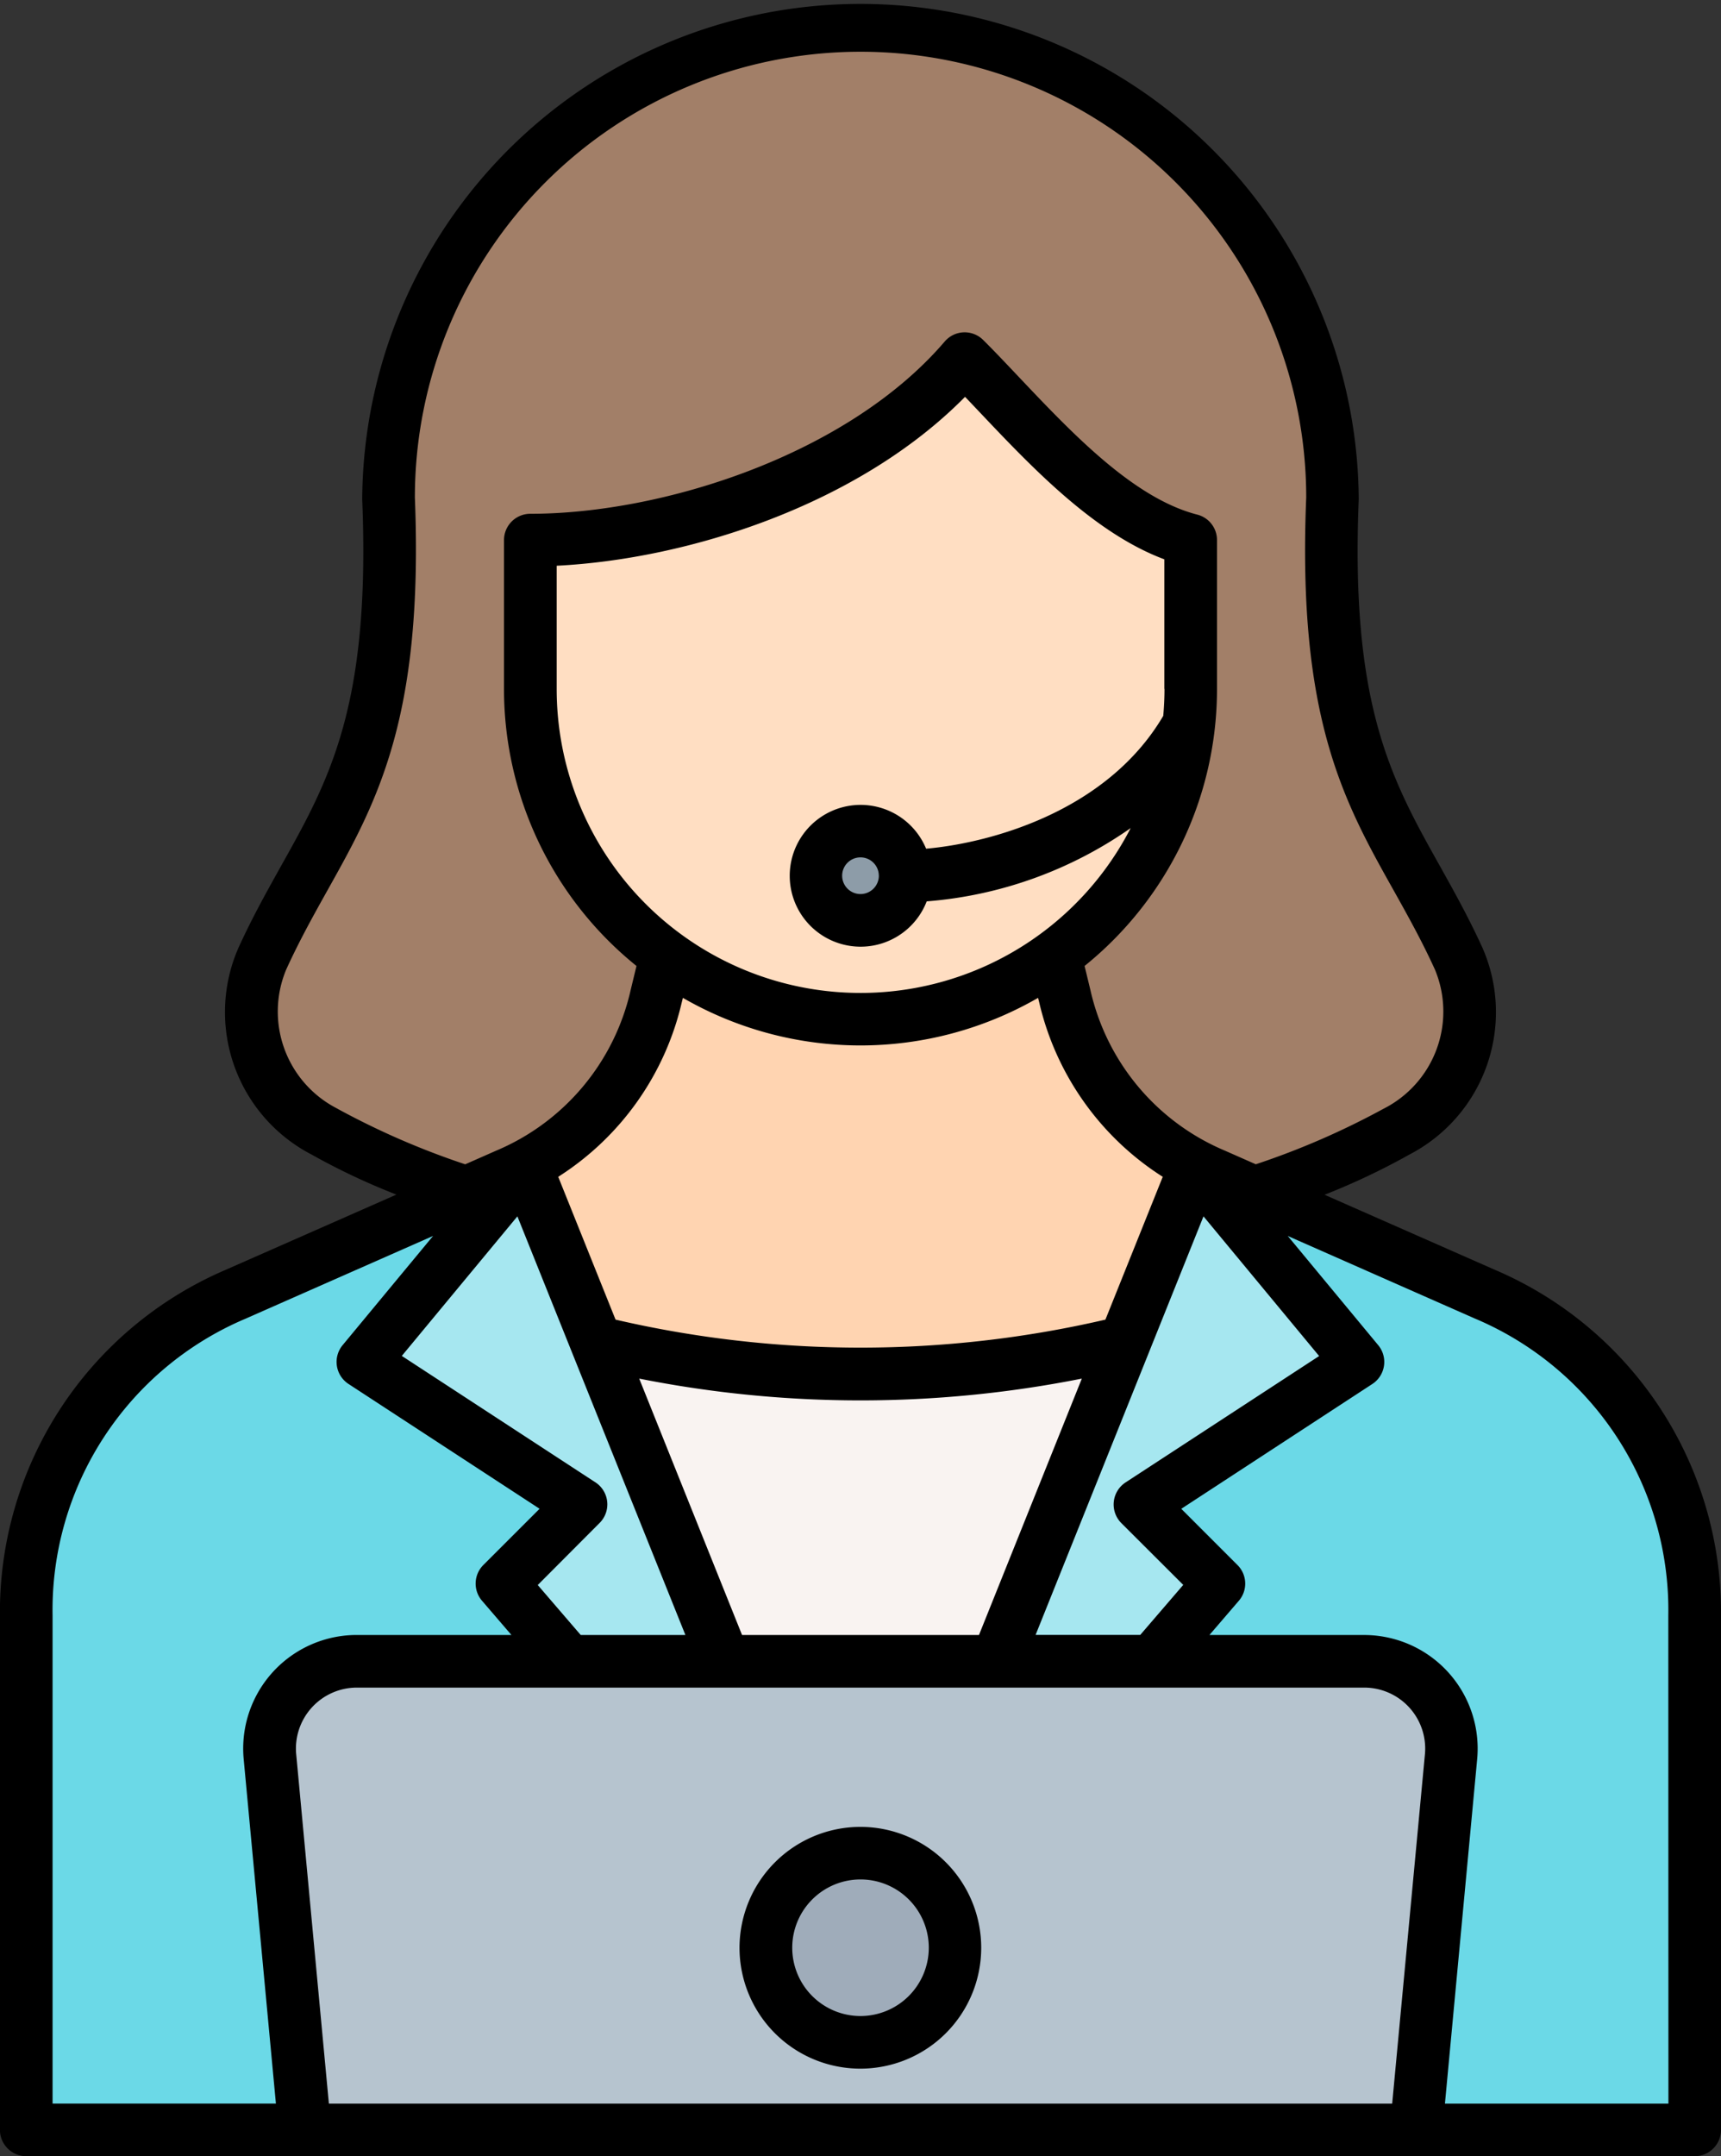
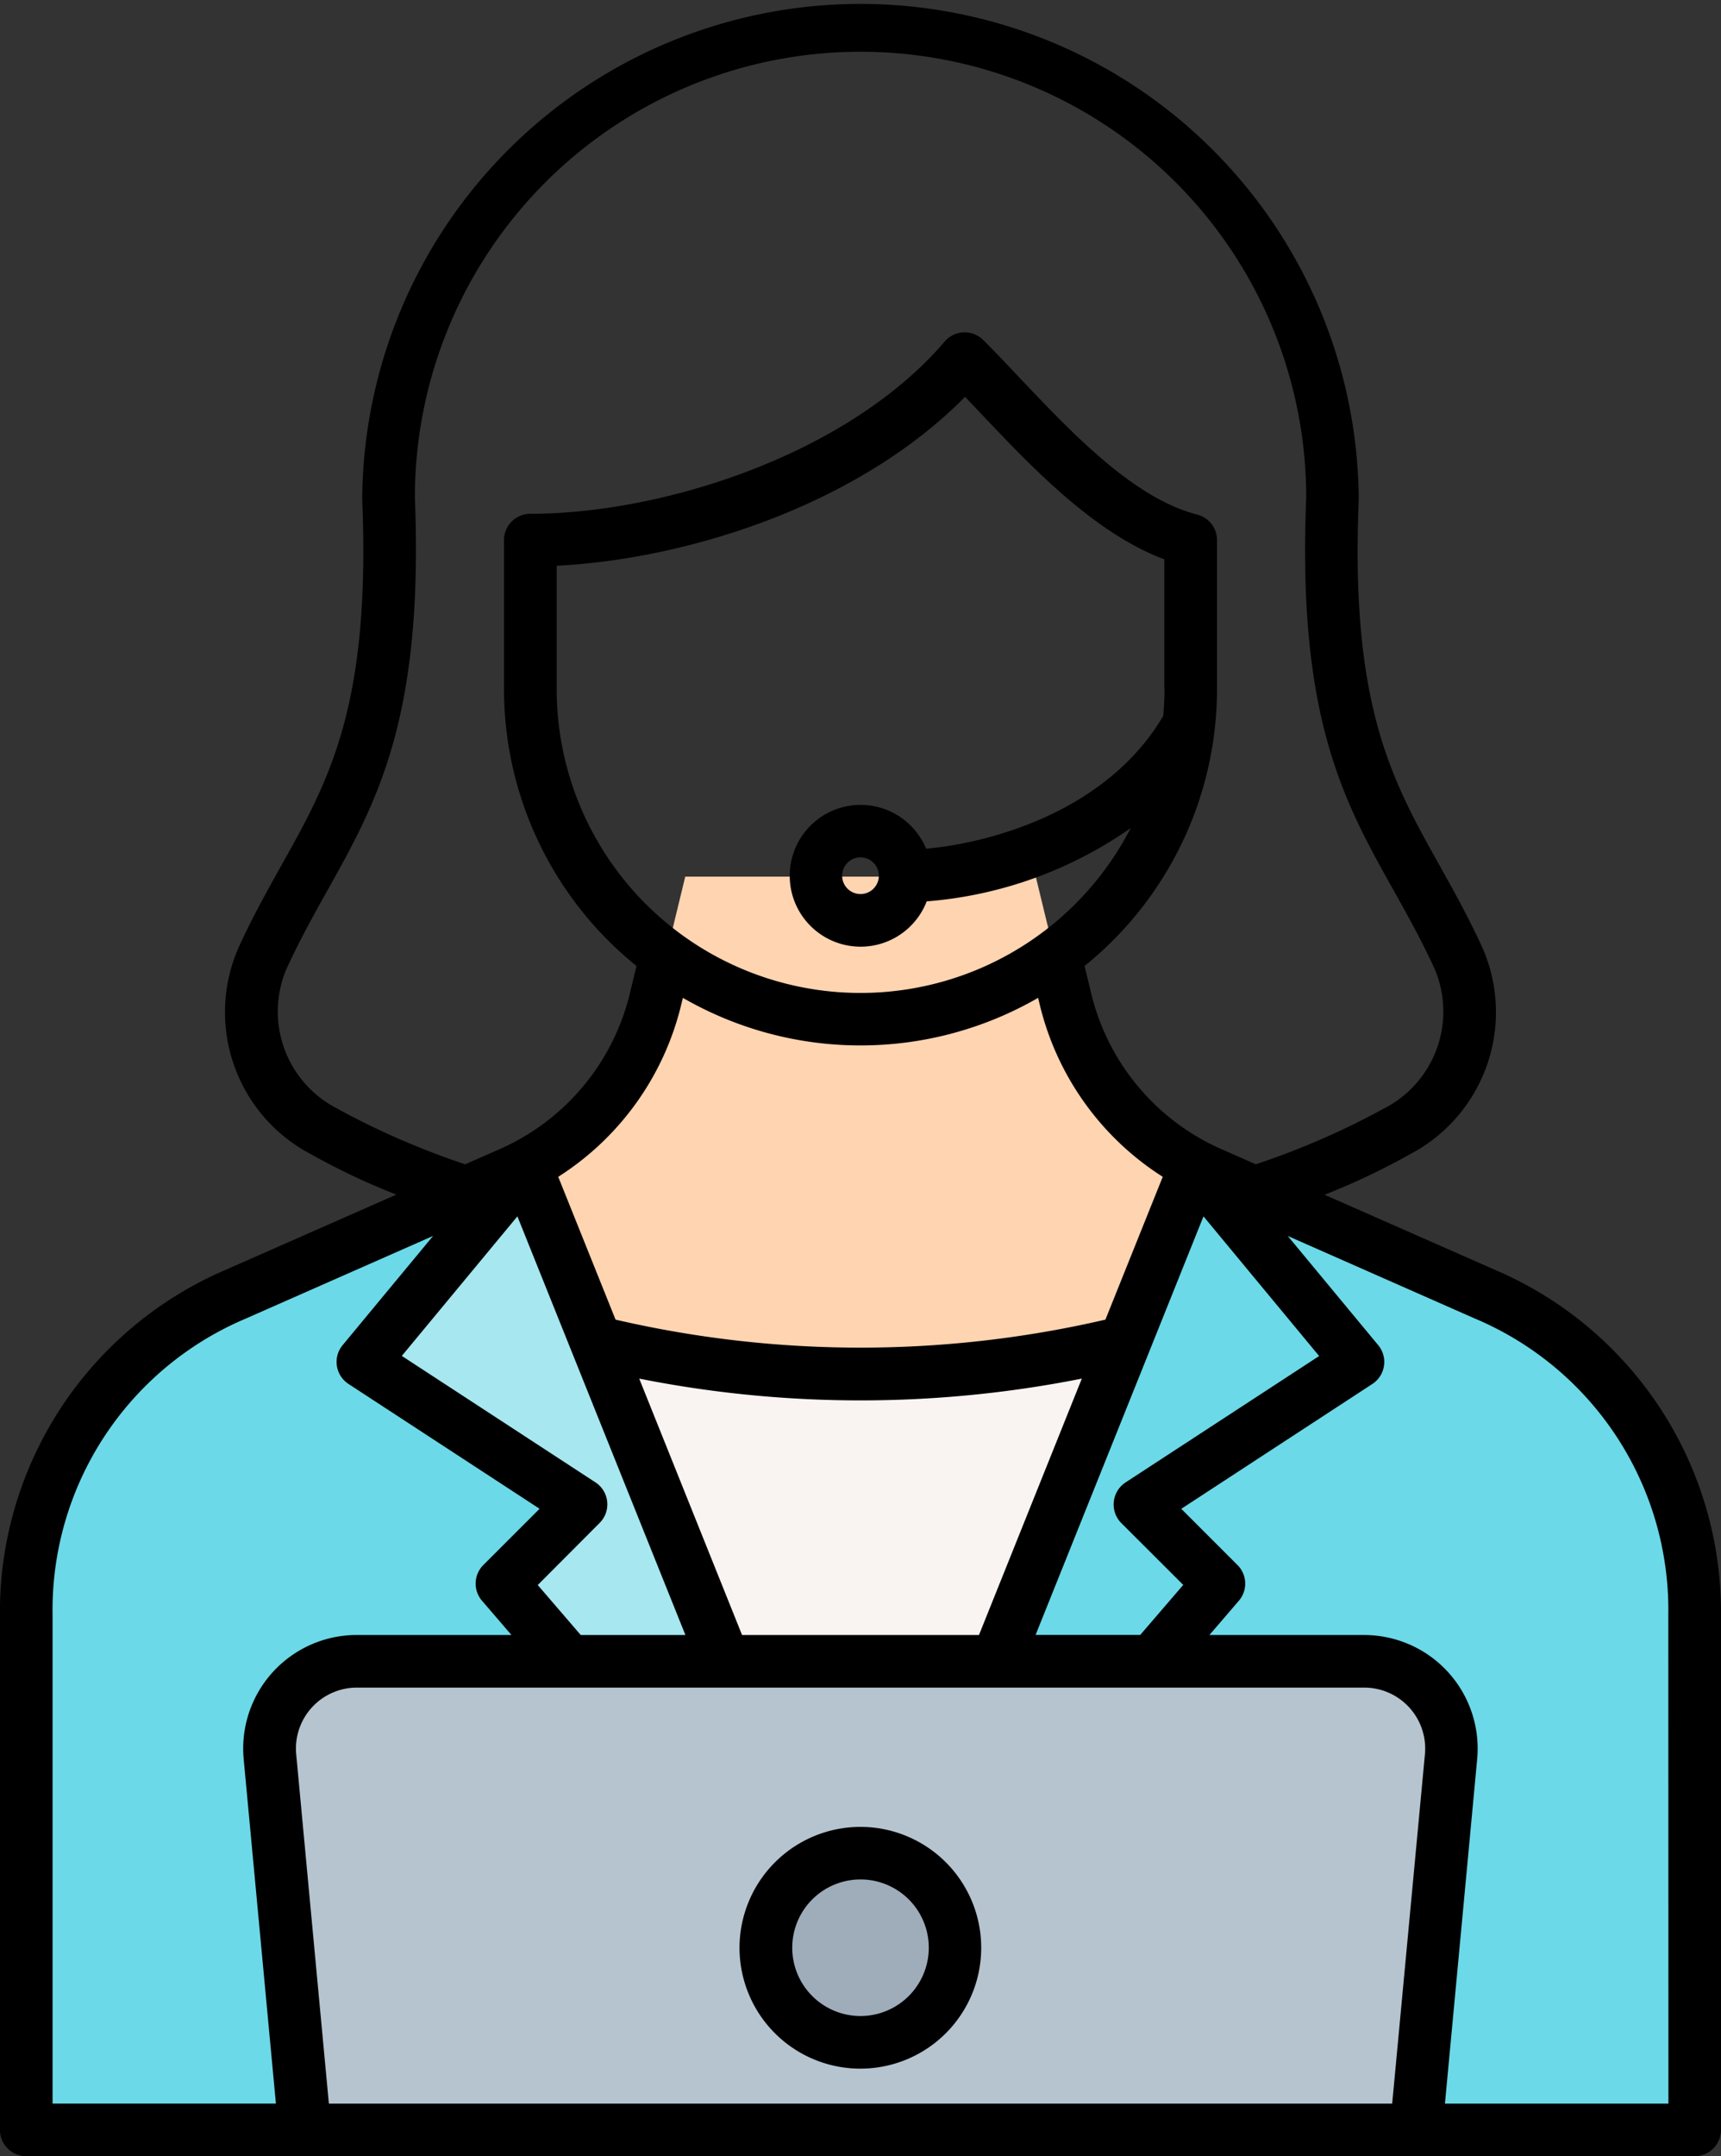
<svg xmlns="http://www.w3.org/2000/svg" width="56.893" height="71.259" viewBox="0 0 56.893 71.259">
  <rect x="0" y="0" width="56.893" height="71.259" fill="#333333" stroke="none" />
  <g id="customer-service" transform="translate(-59.596 -10.001)">
    <g id="グループ_6685" data-name="グループ 6685" transform="translate(60.465 10.87)">
      <g id="グループ_6683" data-name="グループ 6683" transform="translate(0 0)">
-         <path id="パス_9467" data-name="パス 9467" d="M137.013,56.976c-5.953,0-14.148-2.387-17.721-4.449a4.47,4.47,0,0,1-2.053-5.709c2-4.387,4.543-6.112,4.171-15.216a15.6,15.6,0,0,1,31.205,0c-.372,9.1,2.172,10.829,4.171,15.216a4.47,4.47,0,0,1-2.053,5.709C151.161,54.59,142.966,56.976,137.013,56.976Z" transform="translate(-109.436 -16)" fill="#a27f68" fill-rule="evenodd" />
        <path id="パス_9468" data-name="パス 9468" d="M65.6,251.42h55.154V234.41a11.374,11.374,0,0,0-6.912-10.6l-8.975-3.958a8.439,8.439,0,0,1-4.939-5.9L98.968,210H87.381l-.958,3.951a8.439,8.439,0,0,1-4.939,5.9l-8.975,3.958a11.374,11.374,0,0,0-6.912,10.6V251.42Z" transform="translate(-65.597 -181.898)" fill="#ffd4b1" fill-rule="evenodd" />
-         <path id="パス_9469" data-name="パス 9469" d="M195.535,94.332c1.823,1.9,4.023,4.436,6.452,5.3a.713.713,0,0,1,.482.682v4.382a10.915,10.915,0,0,1-21.83,0v-4.208a.724.724,0,0,1,.7-.724c4.552-.182,9.959-2.13,13.158-5.433a.724.724,0,0,1,1.042,0Z" transform="translate(-163.978 -82.797)" fill="#ffdec2" fill-rule="evenodd" />
-         <circle id="楕円形_166" data-name="楕円形 166" cx="1.475" cy="1.475" r="1.475" transform="translate(25.801 27.499) rotate(-13.3)" fill="#8d9ca8" />
        <path id="パス_9470" data-name="パス 9470" d="M195.695,316.276l1.447,11.888,7.287,9.877L211.615,328l1.548-11.726A36.586,36.586,0,0,1,195.695,316.276Z" transform="translate(-176.852 -272.785)" fill="#f9f3f1" fill-rule="evenodd" />
        <path id="パス_9471" data-name="パス 9471" d="M93.174,303.586,84.44,281.821l-1.661-4.139-.681-1.7q-.3.158-.614.3l-1.336.589-7.639,3.369a11.374,11.374,0,0,0-6.912,10.6v17.009h55.154V290.843a11.374,11.374,0,0,0-6.912-10.6l-7.639-3.369-1.336-.589q-.316-.139-.614-.3l-.681,1.7-1.661,4.139Z" transform="translate(-65.597 -238.331)" fill="#6bd9e7" fill-rule="evenodd" />
        <g id="グループ_6682" data-name="グループ 6682" transform="translate(11.477 37.655)">
-           <path id="パス_9472" data-name="パス 9472" d="M267.076,275.986,256,303.586l11.415-13.277a.723.723,0,0,0-.037-.984l-1.51-1.511a.724.724,0,0,1,.116-1.118l5.787-3.781a.724.724,0,0,0,.161-1.068Z" transform="translate(-239.9 -275.986)" fill="#a6e7f0" fill-rule="evenodd" />
          <path id="パス_9473" data-name="パス 9473" d="M149.864,275.986l11.076,27.6-11.416-13.277a.723.723,0,0,1,.037-.984l1.511-1.511a.724.724,0,0,0-.116-1.118l-5.787-3.781a.724.724,0,0,1-.161-1.068Z" transform="translate(-144.84 -275.986)" fill="#a6e7f0" fill-rule="evenodd" />
        </g>
      </g>
      <g id="グループ_6684" data-name="グループ 6684" transform="translate(8.044 54.035)">
        <path id="パス_9474" data-name="パス 9474" d="M122.3,404.562h36.734l1.152-12.32a2.9,2.9,0,0,0-2.884-3.167h-33.27a2.9,2.9,0,0,0-2.884,3.167Z" transform="translate(-121.135 -389.076)" fill="#b6c4cf" fill-rule="evenodd" />
        <circle id="楕円形_167" data-name="楕円形 167" cx="3.126" cy="3.126" r="3.126" transform="translate(16.408 6.341)" fill="#9facba" />
      </g>
    </g>
    <path id="パス_9475" data-name="パス 9475" d="M114.751,79.522h-7.388l1.064-11.369a3.754,3.754,0,0,0-3.75-4.117h-5.1l.972-1.131a.868.868,0,0,0-.043-1.181l-1.859-1.859,6.317-4.126a.869.869,0,0,0,.193-1.282l-2.99-3.609,6.186,2.729a10.453,10.453,0,0,1,6.394,9.805ZM61.334,63.381a10.453,10.453,0,0,1,6.393-9.805l6.186-2.729-2.99,3.609a.869.869,0,0,0,.193,1.282l6.318,4.126-1.86,1.859a.868.868,0,0,0-.043,1.181l.972,1.131h-5.1a3.754,3.754,0,0,0-3.75,4.117l1.064,11.369H61.334Zm9.423-16.737a3.6,3.6,0,0,1-1.7-4.6c.433-.95.9-1.787,1.354-2.6,1.641-2.931,3.191-5.7,2.9-13a14.733,14.733,0,0,1,29.466,0c-.3,7.3,1.254,10.066,2.9,13,.452.81.921,1.647,1.355,2.6a3.6,3.6,0,0,1-1.7,4.6,25.8,25.8,0,0,1-4.222,1.835l-1.024-.452a7.563,7.563,0,0,1-4.445-5.314l-.191-.788a11.762,11.762,0,0,0,4.378-9.158V27.85a.867.867,0,0,0-.651-.841c-2.1-.54-4.118-2.667-5.895-4.544-.413-.436-.8-.847-1.182-1.226a.867.867,0,0,0-1.274.049c-3.2,3.739-9.31,5.693-13.7,5.693a.87.87,0,0,0-.869.869v4.917a11.763,11.763,0,0,0,4.38,9.158l-.191.788A7.564,7.564,0,0,1,76,48.028l-1.025.452a25.847,25.847,0,0,1-4.22-1.835Zm13.37,17.392-3.4-8.474a37.525,37.525,0,0,0,14.632,0l-3.4,8.474ZM82.171,42.979l-.036.144a9.334,9.334,0,0,1-4.085,5.77l1.895,4.72a35.886,35.886,0,0,0,16.194,0l1.895-4.72a9.335,9.335,0,0,1-4.085-5.77l-.036-.144a11.747,11.747,0,0,1-11.742,0Zm6.477-4.038a.606.606,0,1,0-.606.607A.607.607,0,0,0,88.649,38.941Zm9.439-6.173V28.486c-2.321-.866-4.384-3.046-6.071-4.826q-.265-.28-.517-.544c-3.55,3.6-9.2,5.367-13.5,5.582v4.07a10.044,10.044,0,0,0,18.975,4.6,13.6,13.6,0,0,1-6.743,2.422,2.343,2.343,0,1,1-.02-1.741c1.97-.17,5.936-1.154,7.84-4.39.026-.293.041-.588.041-.886ZM77.373,62.384l1.421,1.652h3.46L76.7,50.2l-3.821,4.612,6.4,4.178a.869.869,0,0,1,.139,1.343ZM106.7,67.99a2.015,2.015,0,0,0-2.019-2.216H71.408a2.015,2.015,0,0,0-2.019,2.216l1.079,11.532h35.151ZM96.665,60.337a.871.871,0,0,1,.139-1.343l6.4-4.178L99.381,50.2l-5.55,13.832h3.46l1.421-1.652Zm12.393-8.351-5.675-2.5a22.916,22.916,0,0,0,2.815-1.334,5.3,5.3,0,0,0,2.408-6.822c-.463-1.015-.95-1.884-1.419-2.725-1.585-2.831-2.953-5.276-2.674-12.095v-.036a16.472,16.472,0,0,0-32.943,0v.036c.279,6.819-1.089,9.264-2.674,12.095-.469.841-.957,1.709-1.42,2.726a5.3,5.3,0,0,0,2.41,6.821A22.392,22.392,0,0,0,72.7,49.481l-5.676,2.5a12.3,12.3,0,0,0-7.43,11.4v17.01a.87.87,0,0,0,.869.869H115.62a.87.87,0,0,0,.869-.869V63.381A12.3,12.3,0,0,0,109.059,51.986ZM88.043,76.628A2.257,2.257,0,1,1,90.3,74.372,2.26,2.26,0,0,1,88.043,76.628Zm0-6.251a3.995,3.995,0,1,1-4,3.995A4,4,0,0,1,88.043,70.377Z" transform="translate(0 0)" fill-rule="evenodd" />
  </g>
</svg>